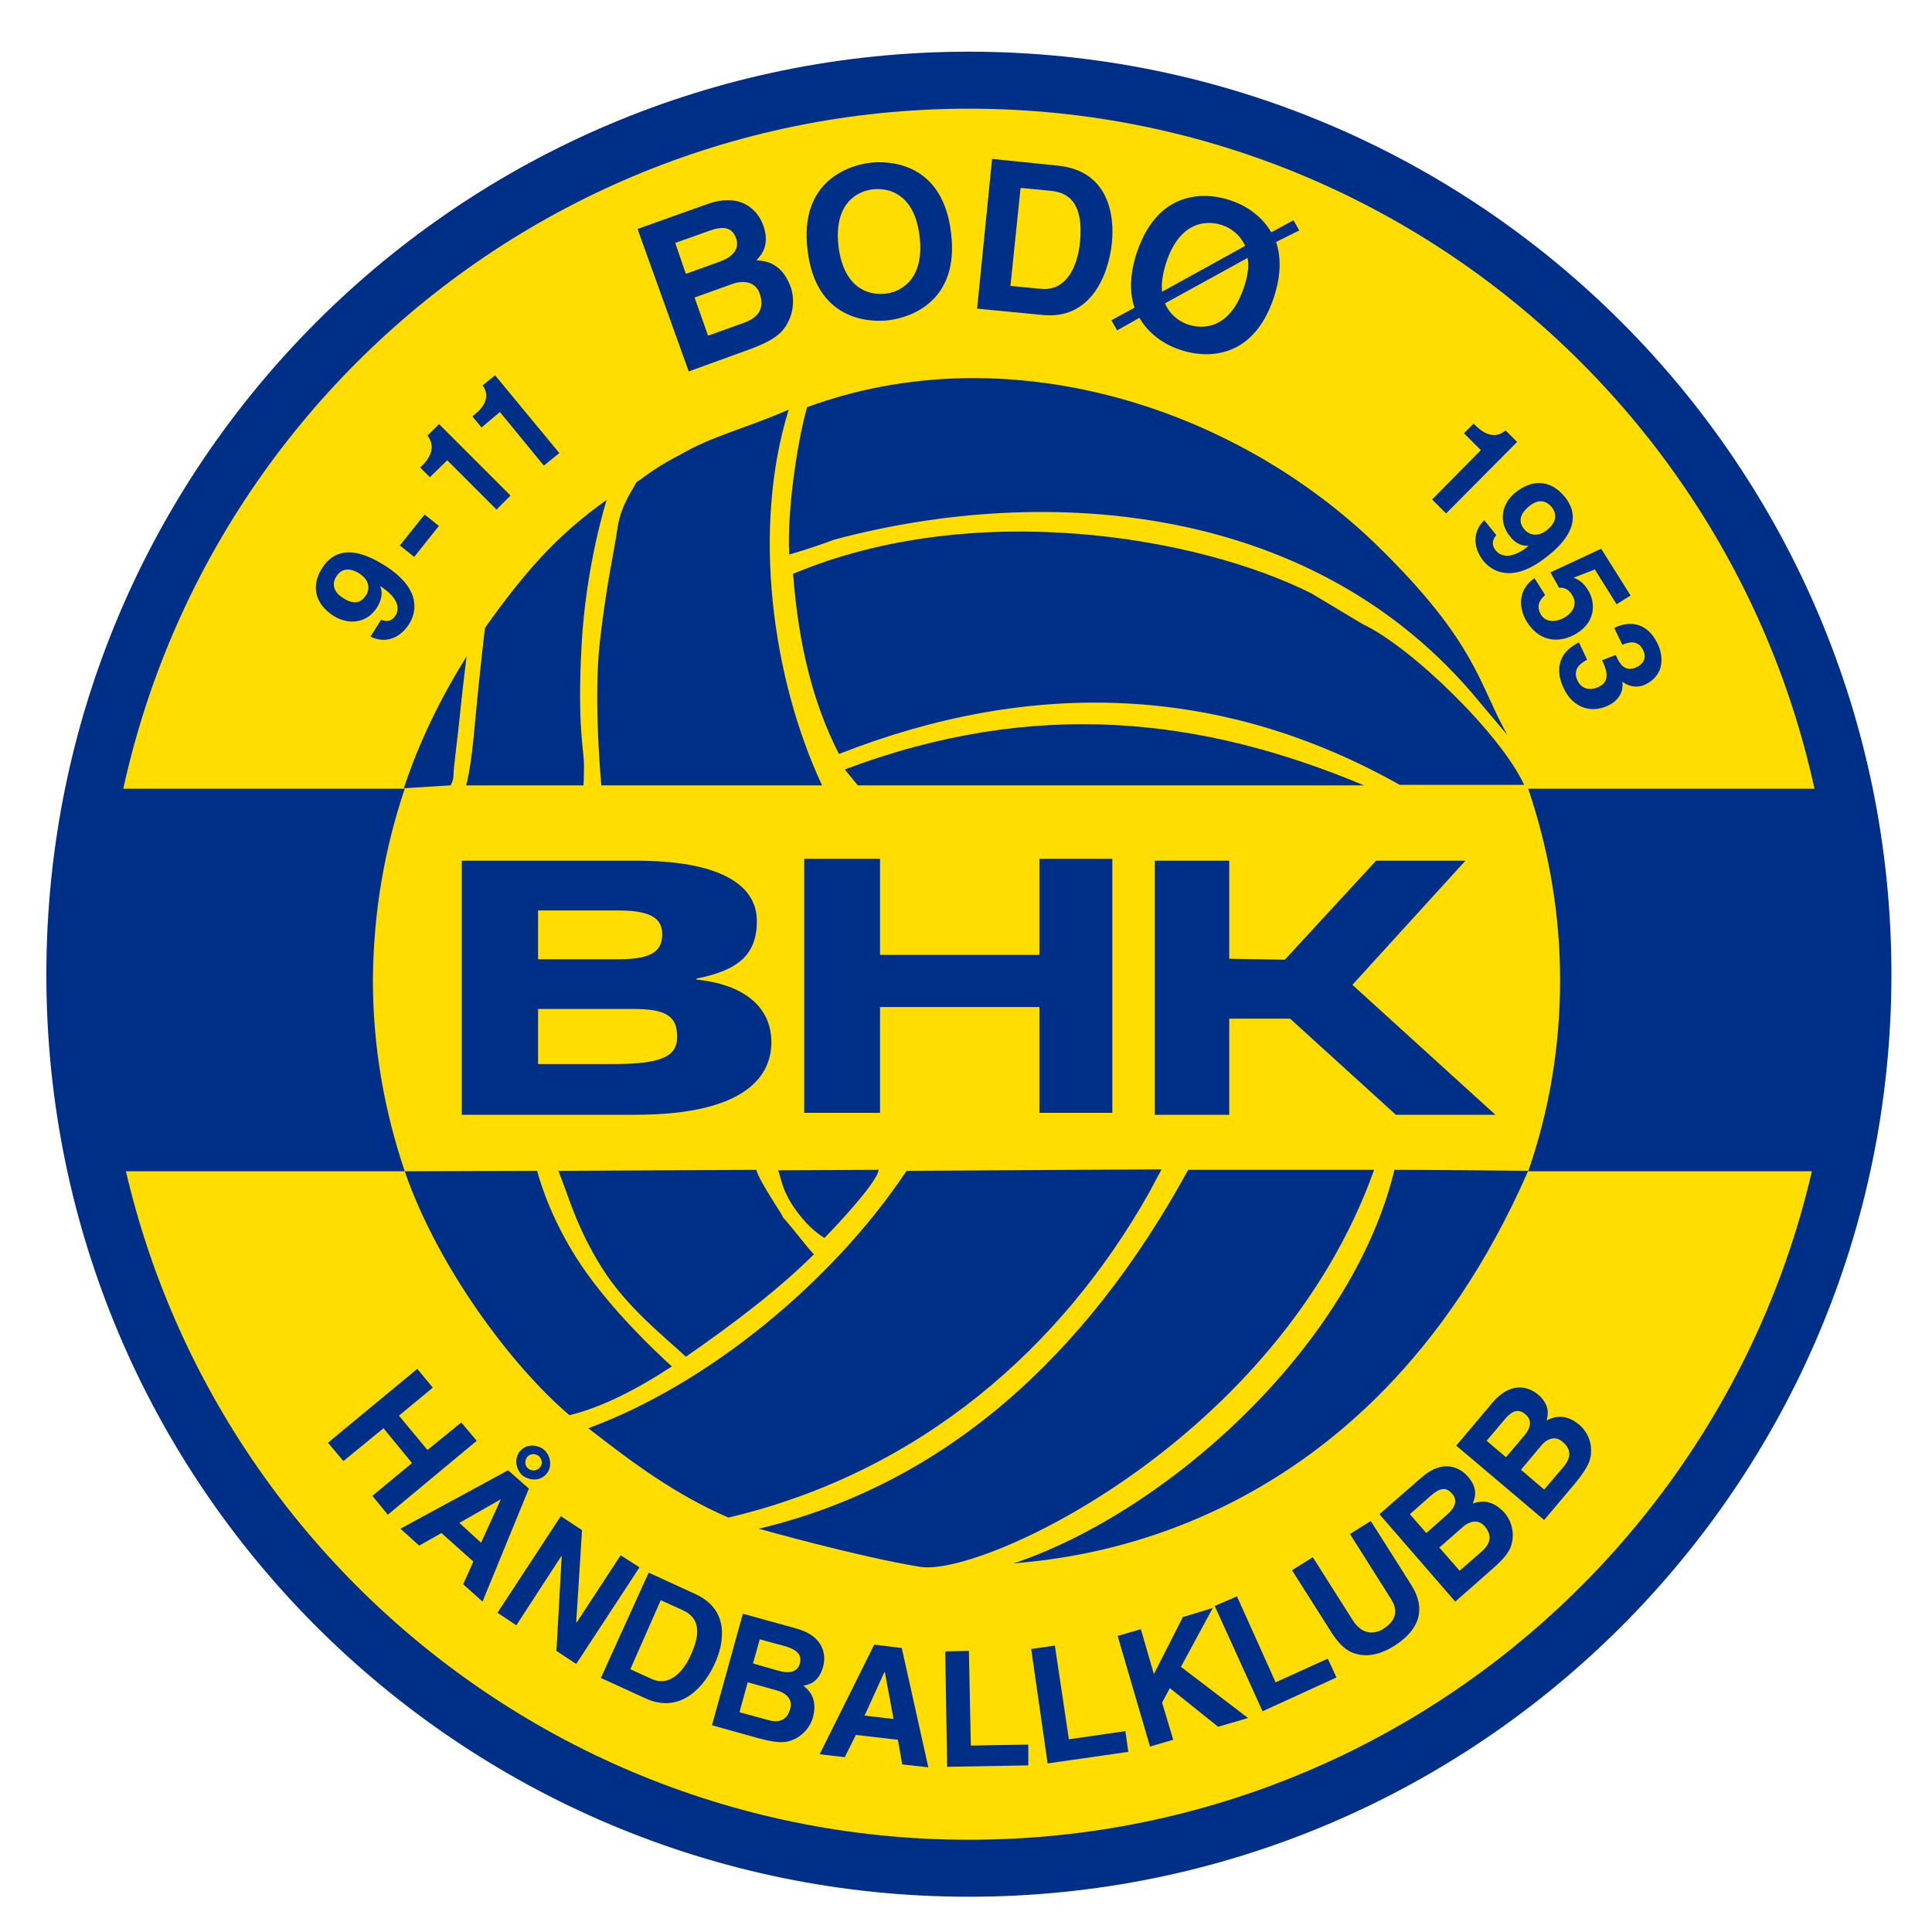
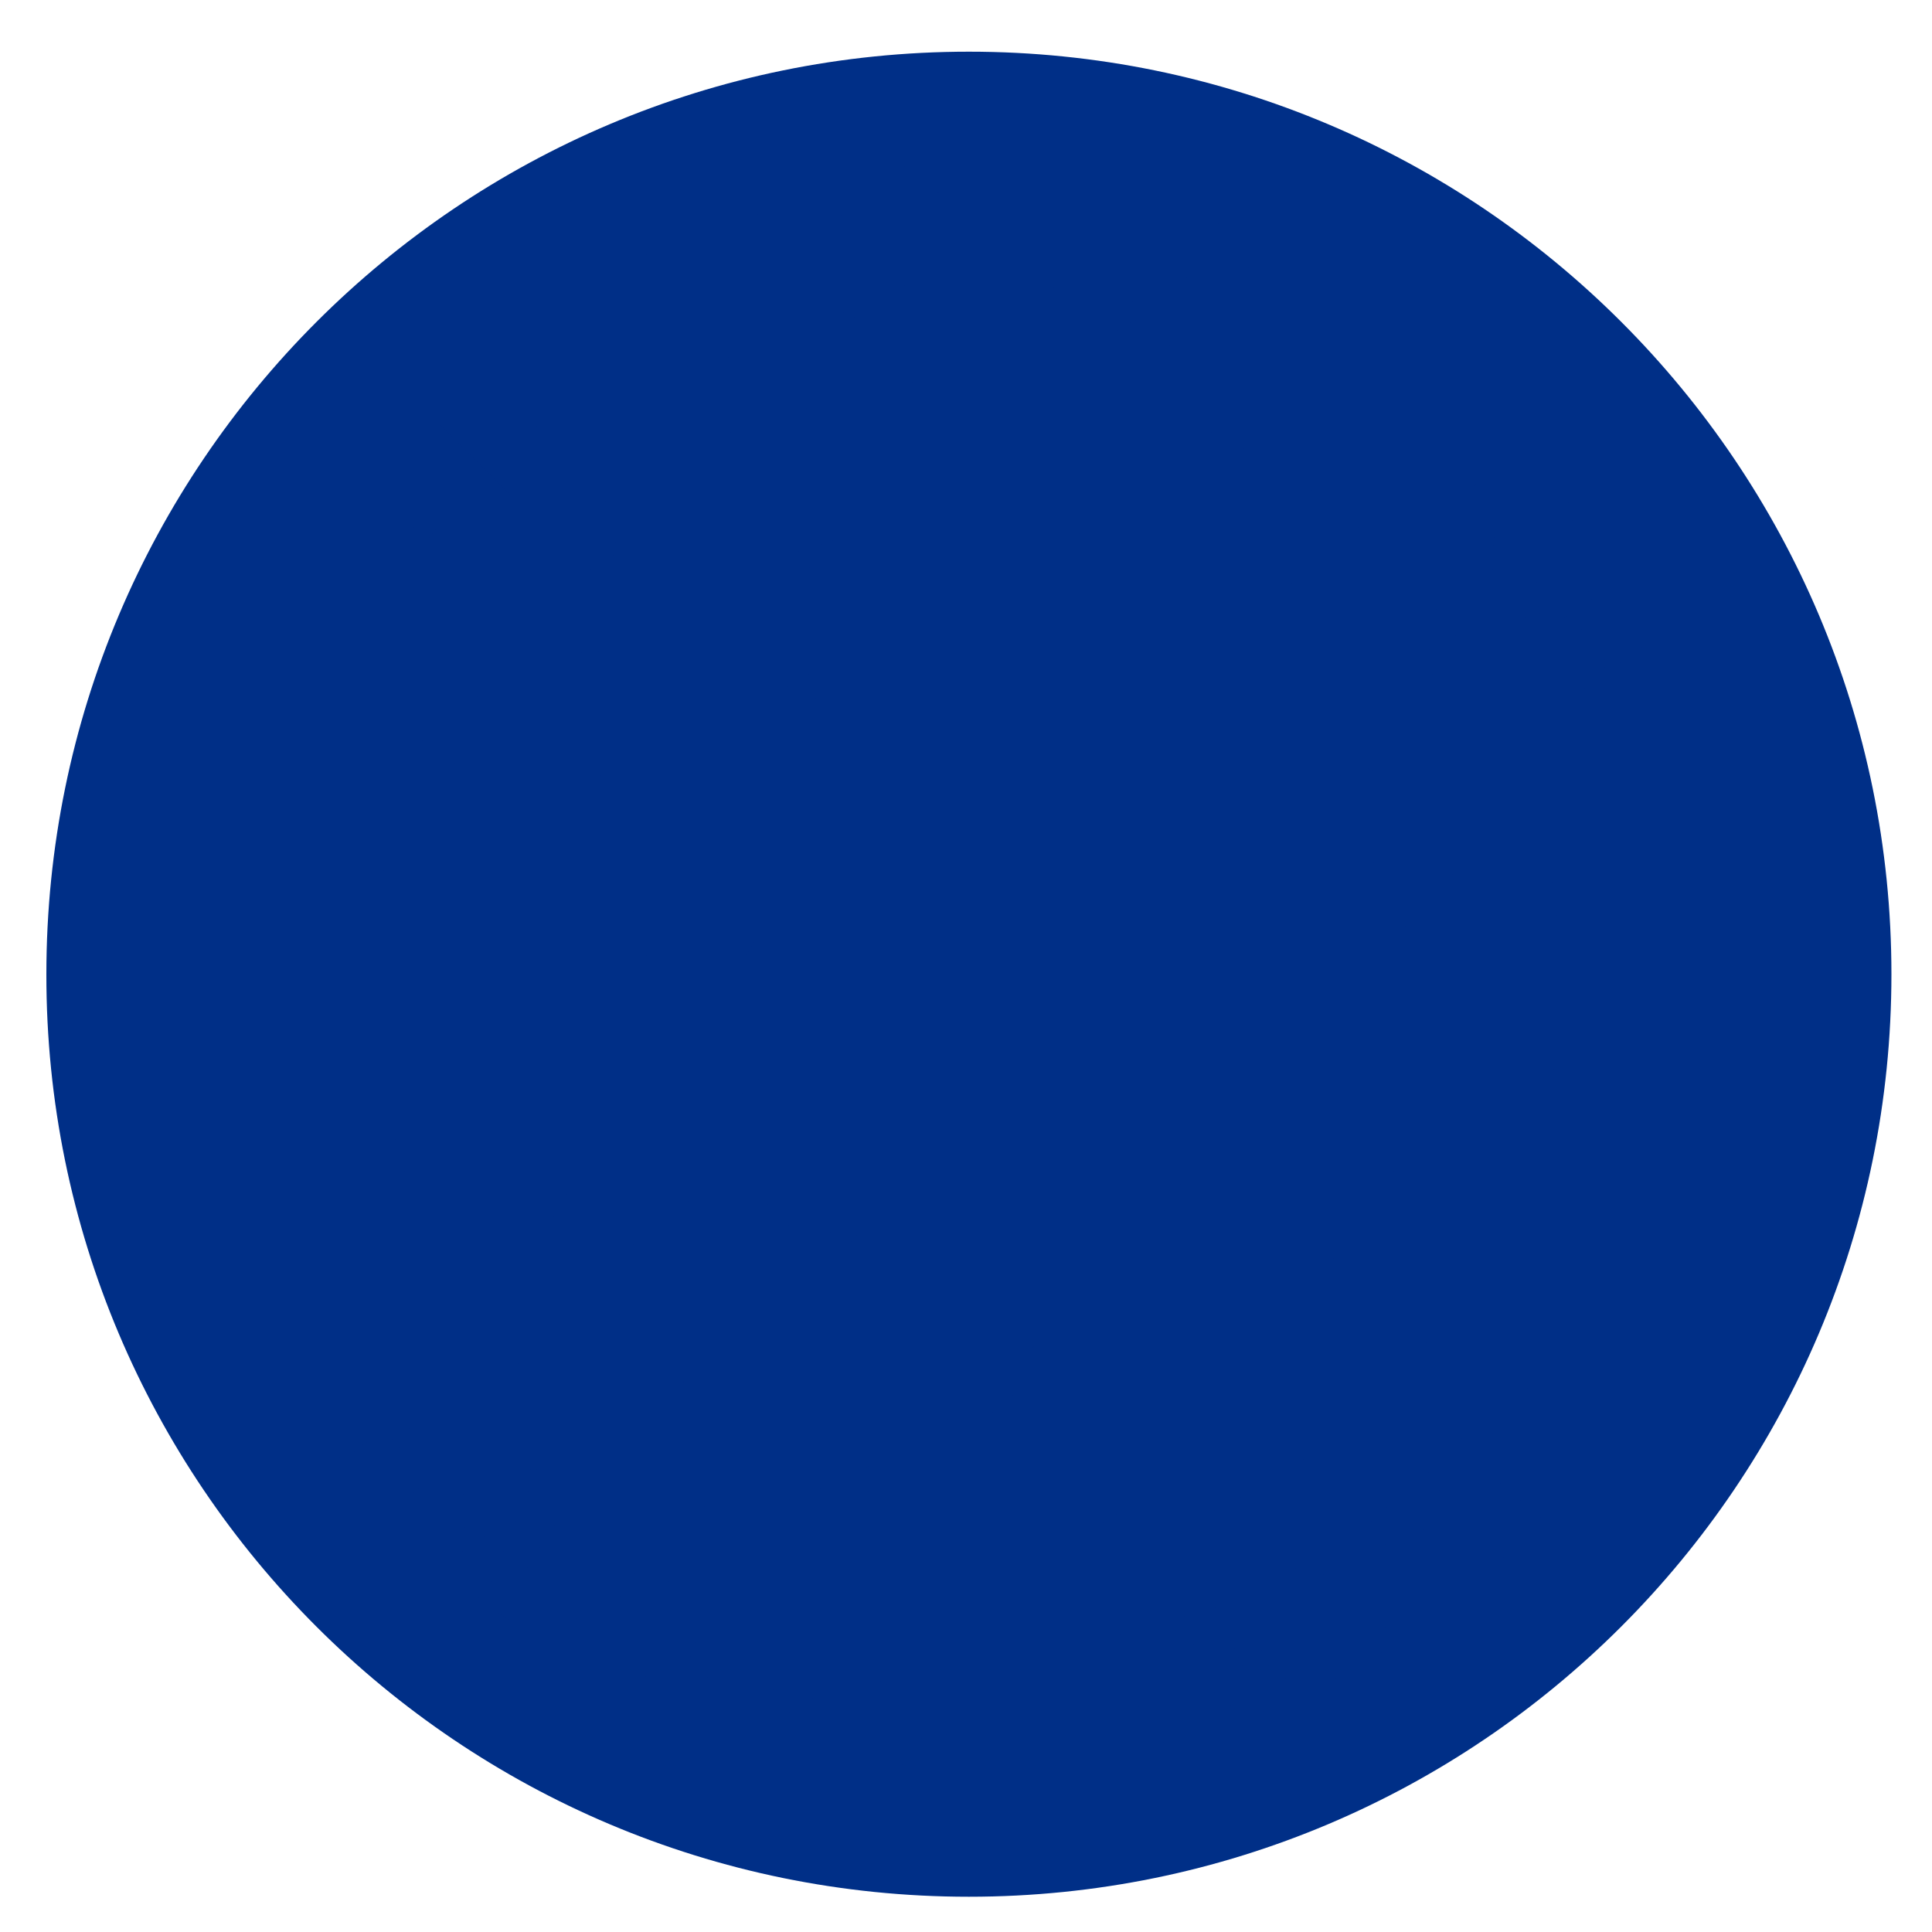
<svg xmlns="http://www.w3.org/2000/svg" id="Arendal" x="0px" y="0px" viewBox="0 0 400 400" style="enable-background:new 0 0 400 400;" xml:space="preserve">
  <style type="text/css"> .st0{fill:#002F87;} .st1{fill:#FFDD00;} </style>
  <g>
    <path class="st0" d="M200.6,392.7c105.5,0,191-85.5,191-191c0-105.5-85.5-191-191-191c-105.5,0-191,85.5-191,191 C9.5,307.2,95.1,392.7,200.6,392.7" />
-     <path class="st1" d="M200.6,380.9c99,0,179.2-80.2,179.2-179.2c0-98.9-80.2-179.2-179.2-179.2c-98.9,0-179.2,80.2-179.2,179.2 C21.4,300.6,101.6,380.9,200.6,380.9" />
    <path class="st0" d="M83.8,163.3H17.9v79.2h65.9c-4.2-12.4-6.6-25.7-6.6-39.6C77.3,189,79.6,175.7,83.8,163.3" />
    <path class="st0" d="M382.3,163.3h-65.9c4.2,12.4,6.6,25.7,6.6,39.6c0,13.9-2.3,27.2-6.6,39.6h65.9V163.3z" />
    <path class="st0" d="M78.9,128.3L78.9,128.3c1.4,0.6,2.4,0.1,3-0.9c0.9-1.4,0.6-3.6-3.1-6l-0.1,0c0.7,1.5,0.1,3.1-0.6,4.3 c-2.1,3.4-5.9,3.7-8.9,1.9c-4.3-2.7-4.7-6.6-2.5-10c3.9-6.1,10.5-2,13-0.5c6.8,4.3,7,8.9,5,12.1c-1.9,3-5,4.1-8,2.6L78.9,128.3z M75.8,123.2c0.8-1.2,0.7-3.1-1.3-4.4c-2-1.3-3.8-1.2-4.9,0.6c-0.6,0.9-1.1,2.8,1.4,4.4C73.6,125.5,75,124.5,75.8,123.2" />
    <rect x="82.8" y="109" transform="matrix(0.624 -0.781 0.781 0.624 -54.007 109.577)" class="st0" width="8.2" height="3.8" />
    <path class="st0" d="M87,96.8l0.4-0.4c2.8-2.8,2.1-5,1.1-6.2l2.4-2.4l14.8,14.8l-2.9,2.9L92.6,95.3L89,98.8L87,96.8z" />
    <path class="st0" d="M97.8,86.2l0.5-0.4c3.1-2.5,2.6-4.8,1.6-6l2.6-2.1l13.3,16.1l-3.2,2.6l-9.1-11.1l-3.8,3.2L97.8,86.2z" />
    <path class="st0" d="M132,47.4l14.3-5.1c7.2-2.6,10.6,1.3,11.7,4.3c1.5,4.2-0.4,6.2-1.4,7.3c4.1,0.1,6,2.6,7.1,5.5 c0.8,2.3,0.6,4.9-0.4,7c-1.1,2.2-2.3,3.8-8.3,6l-12.4,4.5L132,47.4z M146.6,69.5l7.5-2.7c3-1.1,4.2-3,3.2-6c-0.9-2.6-3.5-2.8-5.7-2 l-7.8,2.8L146.6,69.5z M142,56.7l7.2-2.6c2.4-0.9,4-2.5,3.2-4.8c-0.9-2.4-2.8-2.5-5.6-1.5l-7,2.5L142,56.7z" />
    <path class="st0" d="M180.1,33.7c4.1-0.5,15.1,0,16.8,14.5c1.8,14.5-8.8,17.6-12.9,18.1c-4.1,0.5-15.1,0-16.8-14.5 C165.4,37.3,176,34.2,180.1,33.7 M183.3,60.8c3.5-0.4,8.1-3.2,7.1-11.8c-1-8.7-6.2-10.2-9.7-9.8c-3.5,0.4-8.1,3.2-7.1,11.8 C174.7,59.7,179.8,61.2,183.3,60.8" />
    <path class="st0" d="M205.4,32.9l13.7,1.4c10.4,1.1,11.7,10.2,11.1,16c-0.7,6.6-4.3,16-14.5,14.9l-13.4-1.3L205.4,32.9z M209.2,59.2l6.3,0.6c5.3,0.5,7.6-4.6,8.1-9.7c0.9-9.2-3.4-10.3-6.1-10.6l-6.2-0.6L209.2,59.2z" />
    <path class="st0" d="M264.2,50.1c1,3,1.1,6.7-0.5,11.6c-4.7,13.9-15.5,12.1-19.4,10.7c-2.2-0.7-6.1-2.6-8.4-6.6l-4.6,2.6l-1.2-2.1 l4.8-2.6c-1-2.9-1.1-6.7,0.5-11.5c4.7-13.9,15.5-12.1,19.4-10.7c2.2,0.7,6.1,2.6,8.4,6.6l4.6-2.5l1.2,2.1L264.2,50.1z M257.8,50.9 c-1.1-2.4-3-3.7-4.8-4.3c-3.3-1.1-8.7-0.7-11.5,7.6c-0.8,2.5-1.1,4.5-0.9,6.2L257.8,50.9z M241.2,62.8c1,2.4,3,3.8,4.8,4.4 c3.3,1.1,8.7,0.7,11.5-7.6c0.9-2.5,1.1-4.6,0.8-6.2L241.2,62.8z" />
    <path class="st0" d="M305.1,87.7l0.4,0.4c2.8,2.8,5,2.1,6.2,1l2.4,2.4l-14.7,14.8l-2.9-2.9l10.1-10.2l-3.5-3.5L305.1,87.7z" />
    <path class="st0" d="M309.8,110.8L309.8,110.8c-1,1.1-0.9,2.2-0.1,3.2c1.1,1.3,3.3,1.8,6.7-0.9l0-0.1c-1.7,0.1-3-0.9-3.8-2 c-2.5-3.1-1.6-6.8,1.1-9c4-3.2,7.7-2.3,10.3,0.9c4.5,5.6-1.5,10.6-3.8,12.4c-6.3,5-10.7,3.7-13.1,0.8c-2.2-2.8-2.2-6.1,0.2-8.4 L309.8,110.8z M315.6,109.6c0.9,1.1,2.7,1.7,4.6,0.2c1.9-1.5,2.4-3.2,1-4.9c-0.7-0.8-2.3-2-4.6-0.1 C314.2,106.8,314.6,108.4,315.6,109.6" />
    <path class="st0" d="M325.8,119.6c0.9,0.4,1.9,0.8,3,2.6c1.5,2.4,1.7,6.4-2.3,8.9c-2.4,1.5-7.1,2.8-10.4-2.4 c-1.7-2.8-1.9-6.6,1.6-9l2.2,3.5c-1.3,1.1-1.8,2.4-0.9,4c1,1.7,3.1,1.7,5,0.6c1.6-1,2.7-2.7,1.5-4.6c-0.3-0.5-1.1-1.7-2.7-1.5 l-1.8-3.2l10.5-4.9l6.1,9.7l-2.9,1.8l-4.5-7.2L325.8,119.6z" />
    <path class="st0" d="M334.5,135.6l0.3,0.6c0.5,1.1,1.6,3.1,4.1,1.9c0.7-0.3,2.3-1.5,1.3-3.5c-1.2-2.5-3.6-1.4-4.3-1.1l-1.7-3.5 c3.5-1.7,7-0.9,9,3.3c1.2,2.5,1.5,6.4-2.5,8.4c-1.9,0.9-3.7,0.3-4.7-0.5l-0.1,0c0.1,0.8,0.2,3.4-3,4.9c-3.6,1.7-7.3,0.3-9.1-3.5 c-0.9-1.8-2.7-6.7,3.1-9.6l1.7,3.6l0,0c-1,0.5-3.2,1.8-2,4.3c0.7,1.5,2.3,2.3,4.4,1.3c2.6-1.2,1.5-3.8,0.7-5.5L334.5,135.6z" />
    <polygon class="st0" points="79.4,295.7 71.1,302.5 67.9,298.7 86.4,283.4 89.6,287.3 82.6,293.1 88.5,300.2 95.5,294.5 98.7,298.3 80.3,313.6 77.1,309.7 85.3,302.9 " />
    <path class="st0" d="M86.8,320l-3.9-3.5l22.3-12.1l4.3,3.8l-9.6,23.4l-4-3.6l2.1-4.7l-6.6-5.9L86.8,320z M95.1,315.3l4.5,4.1l4.1-9 l0,0L95.1,315.3z M108.1,305.4c-1.2-1.1-1.8-3.4-0.4-5c1.4-1.6,3.7-1.3,5-0.2c1.2,1.1,1.8,3.4,0.4,5 C111.7,306.8,109.4,306.5,108.1,305.4 M111.6,301.5c-0.7-0.6-1.8-0.6-2.4,0.1c-0.6,0.7-0.6,1.8,0.1,2.4c0.7,0.6,1.8,0.6,2.4-0.1 C112.4,303.2,112.3,302.2,111.6,301.5" />
    <polygon class="st0" points="128.5,322 132.4,324.5 119.3,344.5 115.2,341.8 116.3,322.2 116.2,322.2 106.9,336.5 103,333.9 116.1,313.9 120.5,316.8 119.3,335.9 119.4,335.9 " />
    <path class="st0" d="M134.3,325.6l9.6,4.4c7.3,3.3,6,10.2,4.1,14.4c-2.1,4.7-7,10.5-14.2,7.3l-9.4-4.3L134.3,325.6z M130.5,345.6 l4.4,2c3.7,1.7,6.6-1.5,8.2-5.1c2.9-6.4,0.1-8.3-1.9-9.2l-4.4-2L130.5,345.6z" />
    <path class="st0" d="M153.8,334.1l11.2,3.1c5.6,1.6,6.1,5.5,5.4,7.9c-0.9,3.3-3,3.7-4.1,3.9c2.5,1.8,2.6,4.3,2,6.6 c-0.5,1.8-1.8,3.3-3.3,4.2c-1.7,0.9-3.1,1.4-7.9,0.1l-9.7-2.7L153.8,334.1z M153.1,354.5l5.9,1.6c2.3,0.7,4,0,4.6-2.3 c0.6-2-0.9-3.3-2.7-3.8l-6.1-1.7L153.1,354.5z M155.9,344.4l5.6,1.6c1.9,0.5,3.6,0.2,4.1-1.6c0.5-1.9-0.7-2.8-2.8-3.5l-5.5-1.5 L155.9,344.4z" />
    <path class="st0" d="M174.9,363.8l-5.2-0.6l11.3-22.7l5.7,0.7l5.5,24.7l-5.4-0.6l-0.9-5.1l-8.7-1L174.9,363.8z M179,355.2l6,0.7 l-1.8-9.7l-0.1,0L179,355.2z" />
    <polygon class="st0" points="201,361.4 212.9,361.2 212.9,365.5 196.1,365.8 195.7,341.9 200.6,341.8 " />
-     <polygon class="st0" points="221.3,360.1 233,358.4 233.6,362.7 216.9,365.1 213.5,341.4 218.4,340.7 " />
    <polygon class="st0" points="242.9,360.2 238.1,361.6 231.4,338.7 236.2,337.3 238.9,346.6 244.9,334.8 251.1,332.9 244.5,345.1 258.4,355.7 252.2,357.5 242.2,349.5 240.6,352.5 " />
    <polygon class="st0" points="264.1,348.3 274.9,343.4 276.7,347.3 261.4,354.3 251.5,332.5 256.1,330.5 " />
    <path class="st0" d="M292.1,328c3.4,5.3,1.6,9.6-3.5,12.8c-1.9,1.2-4.9,2.5-7.9,1.6c-1.9-0.5-3.3-1.9-4.7-3.9l-8.5-13.4l4.3-2.7 l8.3,13.1c1.8,2.8,4.2,3,6.2,1.8c2.9-1.8,3.2-4,1.6-6.4l-8.4-13.3l4.3-2.7L292.1,328z" />
    <path class="st0" d="M285.6,313.5l8.7-7.6c4.4-3.9,8-2.1,9.6-0.2c2.3,2.6,1.4,4.6,1,5.6c2.9-1.1,5,0.2,6.6,1.9 c1.2,1.4,1.8,3.3,1.7,5.1c-0.2,1.9-0.6,3.4-4.3,6.6l-7.6,6.7L285.6,313.5z M302.2,325.2l4.6-4c1.8-1.6,2.2-3.3,0.6-5.2 c-1.4-1.6-3.3-1-4.6,0.2l-4.8,4.2L302.2,325.2z M295.3,317.4l4.4-3.9c1.5-1.3,2.2-2.9,0.9-4.3c-1.3-1.5-2.7-1-4.4,0.5l-4.3,3.8 L295.3,317.4z" />
    <path class="st0" d="M301.5,299.3l7.5-8.9c3.8-4.5,7.5-3.3,9.4-1.7c2.6,2.2,2.1,4.3,1.8,5.4c2.7-1.5,5-0.6,6.8,0.9 c1.4,1.2,2.3,3,2.4,4.8c0.1,1.9-0.1,3.4-3.2,7.2l-6.5,7.7L301.5,299.3z M319.7,308.4l4-4.7c1.6-1.9,1.7-3.6-0.2-5.2 c-1.6-1.4-3.4-0.5-4.5,0.9l-4.1,4.9L319.7,308.4z M311.8,301.7l3.8-4.5c1.3-1.5,1.7-3.2,0.2-4.4c-1.5-1.3-2.9-0.6-4.3,1.1l-3.7,4.4 L311.8,301.7z" />
    <path class="st0" d="M288.7,242.2c-8.8,36.5-47,70.8-78.9,81.5c8.7-1,72.7-3.8,106.6-81.3C316.4,242.4,296.4,242.2,288.7,242.2" />
    <path class="st0" d="M315.6,162.6c-4.7-10.4-23.3-28.6-33.5-33.4l-10.5-6.3c-23.8-12-70.3-19.7-107.4-4.1c1.1,14.7,4.2,27,9.5,37.3 c39.7-15.6,79-14.5,116.1,6.4h20H315.6z" />
    <path class="st0" d="M312.1,152.2l-5.9-7c-33.6-40.9-89.1-45.3-133.4-33.5c-3.5,1.3-7.2,2.5-9.4,3.1c-0.5-9,1.7-23.5,3.7-30.5 c40.7-15,88-0.7,118.3,28.9C305.7,133.1,306.1,141.5,312.1,152.2" />
    <path class="st0" d="M237.7,247.3c-18,31.7-47.1,57.5-86.9,66.9c-11.2-4.9-19.6-11.2-29-18.5c24.7-9.1,50.5-30.2,65.9-53.3 l52.8-0.3L237.7,247.3z" />
    <path class="st0" d="M284.5,242.2c-19.9,55.7-81,84.3-94,82.2c-12.9-2.1-33.4-7.9-33.4-7.9c38.2-9.1,67.6-35.4,88.9-74.3H284.5z" />
    <path class="st0" d="M282.4,162.6h-12.1h-92.7l-2.7-3.3C214.5,144.4,249,148.6,282.4,162.6" />
    <path class="st0" d="M93.3,162.6c0,0,0.6-0.9,0.6-2.3c0-1.4,0.9-7.9,1.4-13c0.4-4.2,1.1-9.6,1.3-11.4c-5.3,8.5-9.8,17.6-13,27.3 L93.3,162.6z" />
    <path class="st0" d="M170.2,162.6c-10.3-22-14.6-53.1-6.9-77.8c-8.4,3.7-16.2,5.6-22.4,9.3c-3.9,2-5.6,3.2-9.2,5.8 c-0.3,0.9-3.1,4.5-3.8,9.1c-0.9,6.1-2.3,11.6-3.7,23.8c-1.4,12.1,0.3,29.8,0.3,29.8H170.2z" />
    <path class="st0" d="M120.8,162.6c0,0,0.1-0.9,0.1-4.2c0-3.3-1.4-7.9-0.5-24.7c0.9-16.8,5.2-30.2,5.2-30.2 c-10.6,7.5-17.3,15.4-25.2,26.5c0,0.1-1,8.3-2,19c-0.9,10.7-1.9,13.6-1.9,13.6H120.8z" />
    <path class="st0" d="M100.4,130l-0.2,0.2C100.3,130.1,100.4,130,100.4,130L100.4,130z" />
-     <path class="st0" d="M161.9,251.8c1.3,1.4-4.8-7.2-5.3-9.6l-41,0.2c2,4.8,3.6,11.4,8.9,19.9c5.2,8.4,13.5,14.8,17.5,18.6 c9.8-6.8,19.3-14,26.5-21.2C166.9,258,164.4,254.6,161.9,251.8" />
+     <path class="st0" d="M161.9,251.8c1.3,1.4-4.8-7.2-5.3-9.6l-41,0.2c2,4.8,3.6,11.4,8.9,19.9c9.8-6.8,19.3-14,26.5-21.2C166.9,258,164.4,254.6,161.9,251.8" />
    <path class="st0" d="M170.7,256.3c6.8-7,11.2-12.6,11.2-14.1l-20.8,0.1c0.6,1.4,0.7,3.7,2.9,7.1 C166.8,253.7,169.5,255.6,170.7,256.3" />
    <path class="st0" d="M120.3,261.9c-5.5-8.2-8.1-15.8-9.1-19.5l-27.4,0.1c6.8,19.8,22.2,40.4,34.1,50.5c6.6-1.6,13.9-5.3,21.2-10.1 C136,280.1,126.7,271.4,120.3,261.9" />
    <path class="st0" d="M95.6,178.2h36.2c16.7,0,24.9,4.7,24.9,12.5c0,6.9-3.8,10.2-12.5,11.9v0.2c9.5,1,15.5,5.4,15.5,13 c0,6.6-4.8,15-28.2,15H95.6V178.2z M111.4,208.8v11.5h15.6c10.5,0,13.2-1.8,13.2-5.7c0-4.4-2.6-5.7-9.1-5.7H111.4z M111.4,188.6v10 h16.7c7.2,0,9-1.9,9-5.2c0-2.9-1.8-4.9-9-4.9H111.4z" />
-     <polygon class="st0" points="215.2,208.5 182.2,208.5 182.2,230.4 166.5,230.4 166.5,177.8 182.2,177.8 182.2,197.7 215.2,197.7 215.2,177.8 230.3,177.8 230.3,230.4 215.2,230.4 " />
    <polygon class="st0" points="254.5,230.8 239.1,230.8 239.1,178.2 254.5,178.2 254.5,198.5 266,198.7 284.9,178.2 303.4,178.2 280,203.9 309.6,230.8 289,230.8 267.1,210.9 254.5,210.9 " />
  </g>
</svg>